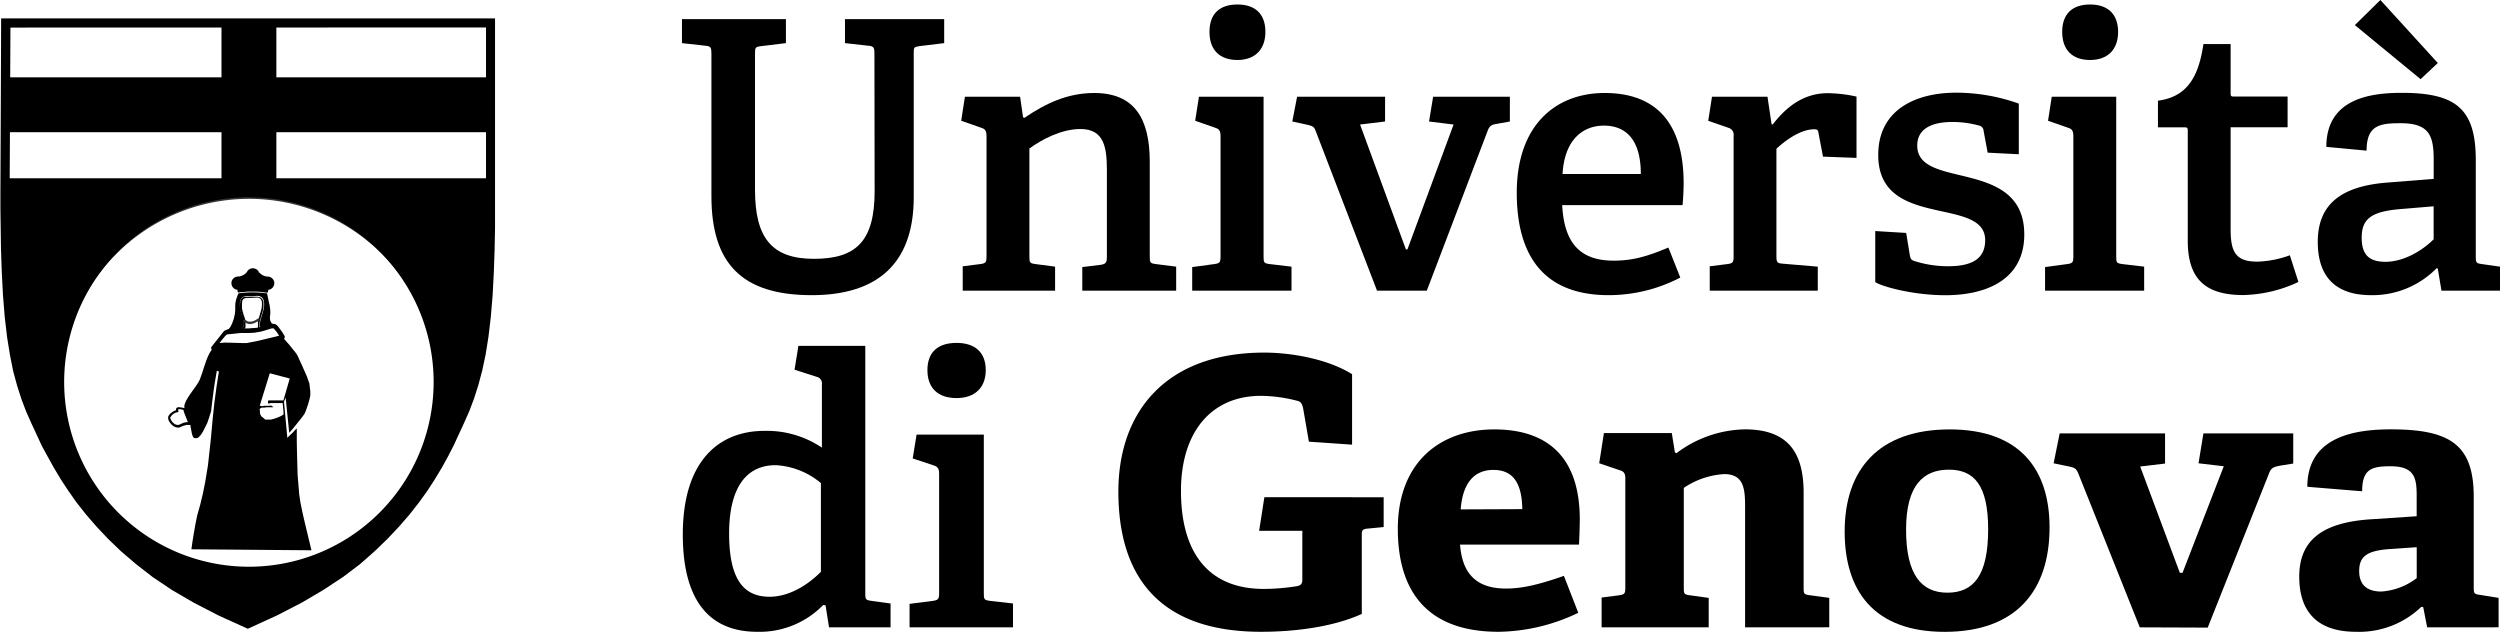
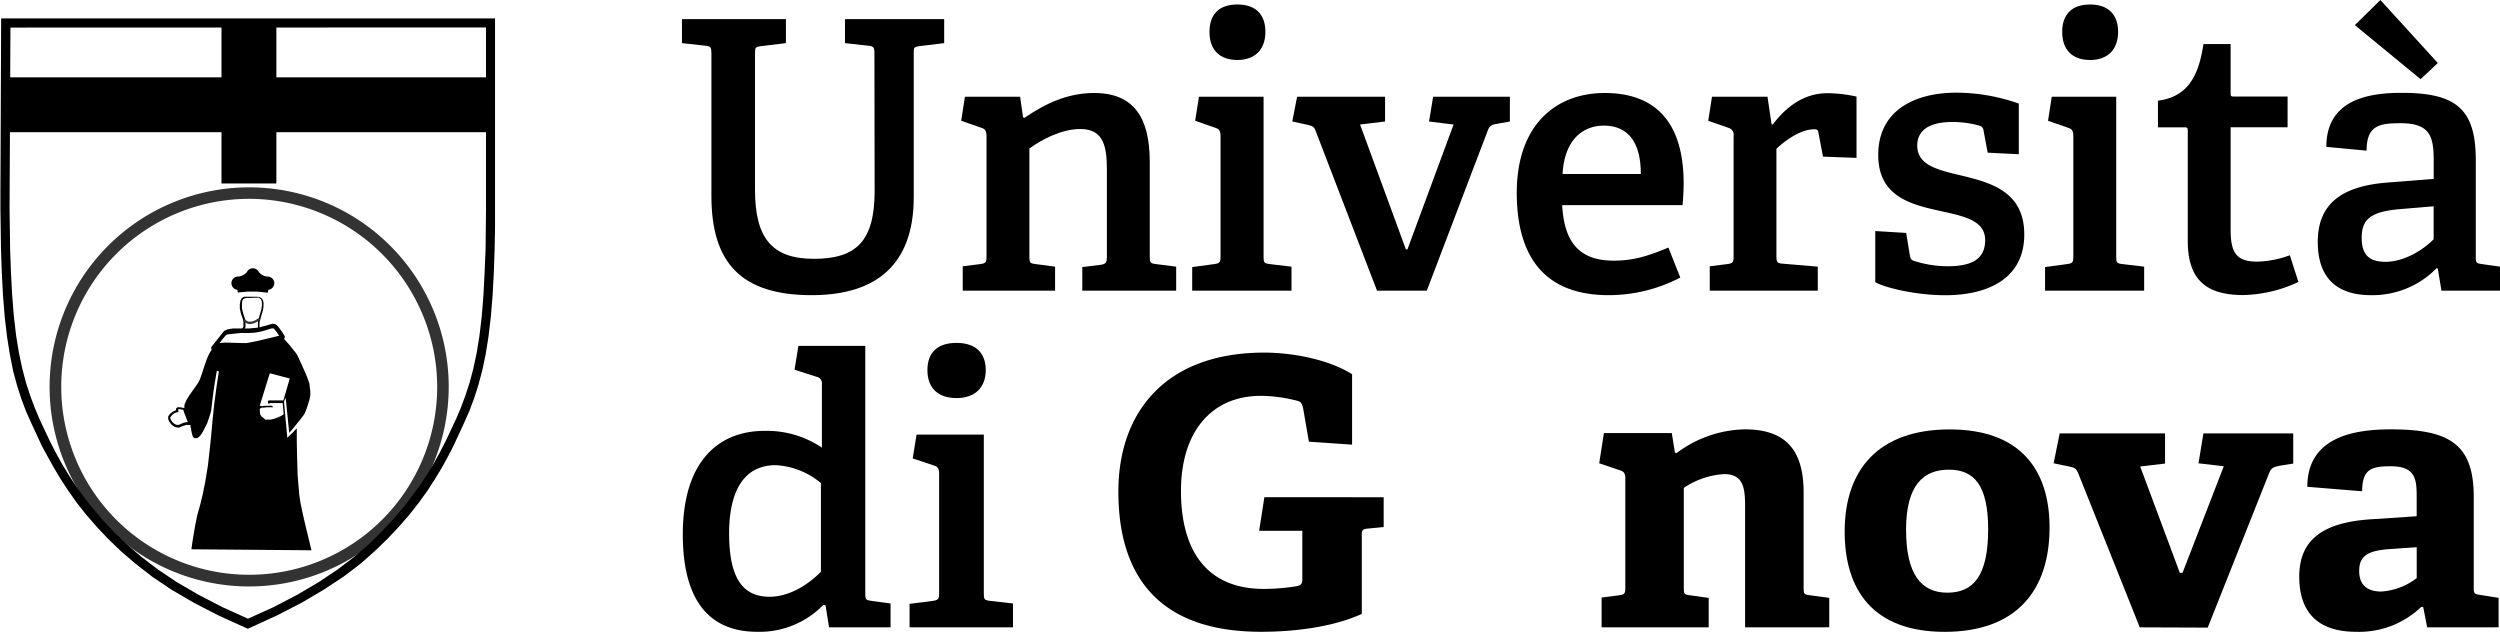
<svg xmlns="http://www.w3.org/2000/svg" viewBox="0 0 478.8 121">
  <title>logo_orizzontale_BLACK</title>
  <g id="Layer_2" data-name="Layer 2">
    <path d="M167.47,10.2c0-1.08-.15-1.36-1.15-1.44l-4.49-.5V3.66h19v4.6l-4.78.58C175,9,175,9.12,175,10.2V37.78c0,12.93-7.21,18.75-19.55,18.75-13.63,0-19.2-6.32-19.2-19V10.2c0-1.08-.14-1.36-1.14-1.44l-4.5-.5V3.66h19.91v4.6l-4.78.58c-1.07.14-1.14.28-1.14,1.36V36.35c0,9.12,3.14,13.22,11.27,13.22s11.64-3.38,11.64-13Z" />
    <path d="M207.28,55.67V51.15l3.57-.44c1-.14,1.14-.57,1.14-1.43V32.61c0-4.31-.5-7.9-5.06-7.9-3.64,0-7.43,2-9.78,3.74V49.13c0,1.15.07,1.3,1.14,1.44l3.78.5v4.6H184.38V51l3.42-.43c1-.14,1.14-.36,1.14-1.44V26c0-.79-.21-1.29-.92-1.5l-3.93-1.37.71-4.6h10.57l.57,3.95.28.08c4-2.73,8.21-4.75,13.35-4.75,7.7,0,10.63,4.89,10.63,13.15V49.13c0,1.15.07,1.3,1.14,1.44l3.92.5v4.6Z" />
    <path d="M228.33,55.67V51.15l4.28-.58c1-.14,1.15-.36,1.15-1.44V26c0-.79-.22-1.29-.93-1.5l-3.93-1.37.72-4.6H242v30.6c0,1.15.07,1.3,1.14,1.44l4.21.5v4.6ZM237,11.49c-3.43,0-5.36-1.94-5.36-5.38S233.54.86,237,.86s5.35,1.87,5.35,5.25S240.32,11.49,237,11.49Z" />
    <path d="M263.73,55.67,252,25.14c-.28-.86-.64-1-1.5-1.22l-3-.65.92-4.74h16.85v4.74l-4.79.58,8.78,23.92h.29l8.84-23.92-4.7-.58.78-4.74h14.7v4.74l-2.43.44c-.92.14-1.42.28-1.78,1.22l-11.7,30.74Z" />
    <path d="M321.81,53.16a29.73,29.73,0,0,1-13.7,3.37c-13.27,0-17.62-8.55-17.62-19.61,0-13,7.49-19.11,16.84-19.11,9,0,15.12,4.82,15.12,17.32,0,.93-.07,2.8-.21,4.16H299.19c.36,6.68,2.93,10.63,9.85,10.63,3.5,0,6.21-.71,10.49-2.51Zm-7.56-19.83c0-7-3.21-9.27-7.07-9.27-4.06,0-7.56,2.73-7.92,9.27Z" />
    <path d="M327.45,55.67V51l3.42-.43c1-.14,1.15-.36,1.15-1.44V26a1.35,1.35,0,0,0-.93-1.5l-3.93-1.37.72-4.6h10.63l.78,5.25.22.07c2.35-3.09,5.71-6,10.49-6a26.18,26.18,0,0,1,5.56.65V30.24L349.14,30l-.85-4.45c-.08-.65-.22-.79-.86-.79-2.71,0-5.78,2.37-7.21,3.74V49.06c0,1.15.14,1.37,1.22,1.44l6.7.57v4.6Z" />
    <path d="M380.68,29.24l-.78-4.17a1.07,1.07,0,0,0-.79-1,19.23,19.23,0,0,0-5.14-.71c-4.56,0-6.78,1.65-6.78,4.52,0,3.81,4,4.67,8.5,5.75,5.63,1.36,12,3.09,12,11.28,0,8.47-7,11.63-15.12,11.63-6.14,0-12.13-1.65-13.42-2.51V44.25l5.92.36.72,4.38c.14.58.21.79.85,1a21.12,21.12,0,0,0,6.43,1c4.42,0,7.13-1.29,7.13-5,0-4-4.56-4.67-9.35-5.75-5.42-1.22-11.13-2.95-11.13-10.56,0-8.69,7.21-11.93,14.92-11.93a35.9,35.9,0,0,1,12,2.09v9.7Z" />
    <path d="M391.67,55.67V51.15l4.28-.58c1-.14,1.14-.36,1.14-1.44V26c0-.79-.21-1.29-.92-1.5l-3.93-1.37.71-4.6H405.3v30.6c0,1.15.07,1.3,1.14,1.44l4.21.5v4.6Zm8.63-44.18c-3.42,0-5.35-1.94-5.35-5.38S396.88.86,400.3.86s5.36,1.87,5.36,5.25S403.66,11.49,400.3,11.49Z" />
    <path d="M440.19,54a26.05,26.05,0,0,1-10.56,2.51c-7.49,0-10.63-3.3-10.63-10.41v-21c0-.43,0-.72-.57-.72h-5.14v-5.1c5.57-.72,7.78-4.52,8.71-10.84h5.21v9.33c0,.51,0,.72.57.72h10.34v5.89H427.21V44c0,4.46,1.14,6.11,5.13,6.11a19.64,19.64,0,0,0,6.21-1.22Z" />
    <path d="M467.59,55.67l-.71-4.24-.21-.07a17.2,17.2,0,0,1-12.56,5.17c-9,0-10.21-6.17-10.21-10.2,0-7.18,4.43-10.63,13.13-11.35l9.07-.72V30.6c0-4.52-.79-7-6.28-7-3.93,0-6.57.29-6.57,5.25l-7.71-.72c0-9.2,8.35-10.35,14.42-10.35,10.35,0,14.2,3,14.2,12.86V49.13c0,1.15.07,1.3,1.14,1.44l3.5.5v4.6Zm-4-40.51L451,4.81,455.89,0l11,12.07Zm2.5,24.35-6.78.57c-5.36.51-7,2-7,5.46s1.64,4.6,4.57,4.6c3.5,0,7.07-2.16,9.21-4.31Z" />
    <path d="M158.78,120.15l-.67-4.22-.44-.07A17,17,0,0,1,145,121c-8.57,0-14.23-5.28-14.23-18.63,0-14.21,7-19.85,15.64-19.85a18.9,18.9,0,0,1,11,3.21V73.6a1.27,1.27,0,0,0-1-1.43l-4.24-1.36.74-4.57h12.81v47.41c0,1.14.08,1.28,1.2,1.43l3.64.5v4.57Zm-1.56-27.63a14.68,14.68,0,0,0-8.64-3.43c-6.4,0-8.94,5.43-8.94,13.07,0,8.78,2.76,12.13,7.75,12.13,3.65,0,7.22-2.14,9.83-4.78Z" />
    <path d="M174.2,120.15v-4.5l4.47-.57c1-.15,1.19-.36,1.19-1.43v-23c0-.79-.22-1.28-1-1.5L174.8,87.8l.74-4.56h12.88v30.41c0,1.14.08,1.28,1.19,1.43l4.4.5v4.57Zm9-43.91c-3.57,0-5.58-1.93-5.58-5.36s2-5.21,5.58-5.21,5.59,1.86,5.59,5.21S186.71,76.24,183.21,76.24Z" />
    <path d="M262,101.23c-.89.07-1.19.28-1.19,1v15.35c-5.66,2.57-13.11,3.42-19.29,3.42-20.33,0-27.33-11.49-27.33-26.84s9.16-26.63,27.93-26.63c5.36,0,12.29,1.28,16.83,4.14V85.16l-8.27-.57-1.11-6.42c-.23-1-.53-1.29-1.2-1.43a28.71,28.71,0,0,0-6.85-.93c-9.6,0-15.34,7-15.34,18.21,0,11.78,5.21,18.77,15.86,18.77a41.17,41.17,0,0,0,6.19-.5c.81-.14,1.19-.35,1.19-1.28v-9.35h-8.27l1-6.43H265v5.71Z" />
-     <path d="M302.27,117.36A36,36,0,0,1,287,121c-14.38,0-19.29-8.56-19.29-19.7,0-12.92,8.26-19.06,18.47-19.06,9.83,0,16.38,4.92,16.38,17.27,0,.86-.07,3.36-.15,4.79H279.63c.38,5.07,2.68,8.42,8.79,8.42,2.91,0,6-.64,11.1-2.43ZM291.55,97.51C291.47,91.52,289,90,286,90s-5.81,1.71-6.25,7.56Z" />
    <path d="M334.22,120.15V97.09c0-3.43-.22-6.29-4-6.29a15.44,15.44,0,0,0-7.74,2.64v19.14c0,1.14.07,1.28,1.19,1.43l3.58.5v5.64H306.74v-5.71l3.35-.43c1.05-.15,1.19-.36,1.19-1.43v-21c0-.79-.22-1.29-1-1.5l-4-1.36.9-5.78h13l.6,3.71.29.15a22.4,22.4,0,0,1,13.11-4.57c8.12,0,11.25,4.28,11.25,12.13v18.21c0,1.14.07,1.28,1.19,1.43l3.72.5v5.64Z" />
    <path d="M353.29,101.8c0-11.85,6.48-19.56,20.11-19.56s19.13,7.85,19.13,18.77c0,12.14-6.4,20-20.1,20S353.29,113,353.29,101.8Zm27.48-.43c0-8.43-2.68-11.42-7.52-11.42s-8.2,2.92-8.2,11.49,2.91,12.07,7.9,12.07S380.77,110.29,380.77,101.37Z" />
    <path d="M409.81,120.15,398,90.59c-.37-.86-.67-1-1.56-1.21l-3.13-.65L394.47,83h20.18v5.78l-4.76.57,7.59,20.35H418L425.9,89.3l-4.84-.57L422,83h17.2v5.78l-2.68.43c-1,.22-1.49.36-1.86,1.21l-11.84,29.78Z" />
    <path d="M464.85,120.15l-.75-3.86-.37-.07A17.17,17.17,0,0,1,451.22,121c-9.38,0-10.87-6.14-10.87-10.56,0-7.14,4.62-10.43,13.92-11l8.57-.57V94.94c0-3.35-.37-5.64-5-5.64-3.58,0-5.44.5-5.44,4.79l-10.5-.86c0-9.64,9.16-11,16-11,11.32,0,15.87,2.92,15.87,12.92v17.35c0,1.14.07,1.28,1.19,1.43l3.57.57v5.64Zm-2-15.35-5.07.35c-4.39.29-5.95,1.36-5.95,4.22s1.78,3.92,4.24,3.92a12.5,12.5,0,0,0,6.78-2.57Z" />
    <rect x="1.09" y="4.4" width="92.86" height="30.73" style="fill:none" />
    <path d="M47.73,112.32A38.22,38.22,0,1,1,85.94,74.11,38.26,38.26,0,0,1,47.73,112.32Zm0-74.24a36,36,0,1,0,36,36A36.07,36.07,0,0,0,47.73,38.08Z" style="fill:#333" />
    <g id="LWPOLYLINE">
-       <path d="M47.58,63.29H46.47a.16.16,0,0,1-.16-.16.16.16,0,0,1,.16-.15h1.1l1.11-.06.77-.11.26-.06a.16.16,0,0,1,.19.12.15.15,0,0,1-.12.19l-.27.06-.8.11-.37,0Z" />
-     </g>
+       </g>
    <g id="LWPOLYLINE-2" data-name="LWPOLYLINE">
      <path d="M34.06,81.87l-.25,0-.3-.1-.2-.1-.22-.14-.36-.35-.32-.45-.09-.16-.11-.35,0-.22,0-.2.16-.3.21-.25L33,78.9l.44-.24.27-.1h0l0-.25.1-.17L34,78l.14,0,.15,0h.15l.39.06.65.12.08.41.12.36.38.93.23.5.38,1-.44,0-.48,0-.6.16-.91.38Zm.08-3.45,0,.07,0,.2.05.22-.49.1-.36.17-.26.19-.18.16-.29.42h0v0l0,.18.21.43.2.27.3.28.32.19.22.07h.16l.23,0,.87-.39.52-.12.34,0-.14-.37L35.65,80l-.39-1-.16-.53-.8-.12Z" />
    </g>
    <g id="LWPOLYLINE-3" data-name="LWPOLYLINE">
-       <polygon points="52.44 62.29 52.19 62.28 51.94 62.33 51.65 62.37 51.27 62.45 50.96 62.54 50.61 62.68 50.39 62.77 50.24 62.84 50.13 62.88 50.05 62.88 49.98 62.85 49.91 62.79 49.87 62.7 49.81 62.53 49.78 62.28 49.78 62 49.82 61.66 49.91 61.21 50.06 60.71 50.48 59.27 50.58 58.63 50.59 58.18 50.55 57.78 50.49 57.51 50.35 57.2 50.23 57.04 50.09 56.91 49.94 56.82 49.75 56.73 49.59 56.69 49.39 56.66 49.2 56.66 48.92 56.68 48.62 56.71 48.39 56.71 48.16 56.72 47.93 56.72 47.57 56.7 47.36 56.69 47.14 56.7 46.9 56.73 46.8 56.76 46.67 56.81 46.55 56.87 46.47 56.93 46.37 57 46.3 57.08 46.21 57.19 46.15 57.3 46.05 57.5 45.99 57.71 45.95 57.97 45.94 58.19 45.95 58.69 46.01 59.08 46.11 59.58 46.25 60.1 46.35 60.43 46.51 60.87 46.62 61.25 46.69 61.67 46.68 62.16 46.65 62.51 46.38 62.95 46.17 63.11 45.92 63.11 45.66 63.1 45.37 63.1 45.12 63.12 44.6 63.14 44.31 63.18 43.91 63.26 43.46 63.38 43.74 63.1 44.13 62.6 44.31 62.24 44.59 61.61 44.8 60.96 44.99 60.07 45.06 59.31 45.05 58.81 45.07 58.13 45.2 57.44 45.47 56.64 45.67 56.18 46.32 56.11 46.99 56.04 47.64 56.01 48.14 56 49.24 56.01 50.37 56.1 51.15 56.18 51.21 56.49 51.43 57.54 51.66 58.58 51.73 59.11 51.76 59.43 51.77 59.97 51.76 60.17 51.73 60.41 51.71 60.62 51.69 60.81 51.7 61.06 51.75 61.35 51.85 61.61 51.98 61.83 52.18 62.03 52.44 62.29" />
-     </g>
+       </g>
    <g id="LWPOLYLINE-4" data-name="LWPOLYLINE">
      <path d="M46.47,63.29a.14.14,0,0,1-.12-.06.16.16,0,0,1,0-.22l0,0,.27-.45,0-.37v-.5l-.07-.43-.11-.38-.27-.76-.13-.52-.11-.49,0-.39,0-.49L46,58l0-.25.06-.2.15-.31.15-.17.17-.13.24-.11.09,0,.24,0h.21l.59,0,.68,0,.57,0h.19l.34.07.19.08.13.08.14.13.11.14.15.3.06.26,0,.4v.45l-.09.63-.58,2-.09.46,0,.35v.29l0,.26.06.18.06.09a.17.17,0,0,1-.07.22.16.16,0,0,1-.21-.07l-.07-.12-.07-.24,0-.3V62l0-.37.1-.49.16-.52.41-1.43.09-.59v-.41l0-.35-.06-.22L50,57.37l-.08-.1-.1-.08-.09-.06L49.51,57l-.31,0-1.27.06-.59,0h-.17l-.27.06-.23.11-.11.11-.1.14-.07.17,0,.15-.05.42,0,.45,0,.37.1.47.23.82.16.44.12.41.07.46v.55l0,.41a.14.14,0,0,1,0,.07l-.31.5,0,.05-.07,0A.14.14,0,0,1,46.47,63.29Z" />
    </g>
    <g id="LWPOLYLINE-5" data-name="LWPOLYLINE">
      <path d="M47.88,62.08,47.42,62,47,61.81l-.29-.23a.22.22,0,1,1,.29-.33l.31.23.24.11.13,0,.21,0h.26l.43-.12.21-.09.31-.17.31-.21a.22.22,0,0,1,.24.36l-.32.22-.59.3-.26.08-.27.06Z" style="fill:#333" />
    </g>
    <g id="LWPOLYLINE-6" data-name="LWPOLYLINE">
      <polygon points="45.47 55.51 45.07 55.4 44.77 55.22 44.51 54.92 44.34 54.5 44.32 54.07 44.41 53.75 44.54 53.51 44.76 53.27 44.97 53.12 45.26 53 45.5 52.96 45.91 52.94 46.29 52.82 46.6 52.67 46.89 52.49 47.12 52.29 47.29 52.07 47.49 51.78 47.55 51.72 47.82 51.53 47.98 51.45 48.37 51.37 48.65 51.39 49 51.51 49.25 51.67 49.42 51.85 49.57 52.07 49.59 52.14 50 52.51 50.33 52.72 50.55 52.82 50.79 52.9 51.11 52.96 51.5 52.98 51.73 53.05 52.08 53.26 52.28 53.47 52.45 53.76 52.52 54.01 52.54 54.26 52.48 54.62 52.36 54.88 52.19 55.11 52.01 55.27 51.79 55.4 51.57 55.47 51.4 55.5 51.38 55.52 51.37 55.62 51.36 55.74 51.31 55.91 51.26 56.02 51.14 56.05 50.58 55.99 49.87 55.9 49.29 55.85 48.36 55.85 47.48 55.84 46.63 55.93 45.97 55.97 45.68 56.03 45.59 56 45.55 55.95 45.52 55.86 45.49 55.74 45.47 55.51" />
    </g>
    <polygon points="42.42 14.81 0.98 14.81 0.98 25.32 42.42 25.32 42.42 35.14 52.93 35.14 52.93 25.32 94.37 25.32 94.39 14.81 52.93 14.81 52.93 5 42.42 5 42.42 14.81" />
-     <path d="M94.38,34.82v-.68H1V39.6l0,3.61.08,4.12.15,4.38.23,4.4.33,4.19.44,3.79.55,3.39.66,3,.74,2.77L5,75.83l.89,2.35,1,2.23,1,2.16,1,2.13,1.1,2.14L11.12,89l1.3,2.15,1.42,2.17,1.58,2.2,1.76,2.23,2,2.29,2.19,2.34,2.48,2.38,2.81,2.42,3.21,2.44L33.48,112l4.16,2.45,4.71,2.43,5.33,2.41L53,116.92l4.71-2.43L61.87,112l3.65-2.45,3.21-2.44,2.81-2.42L74,102.35,76.21,100l2-2.29,1.76-2.23,1.58-2.2,1.43-2.17L84.23,89l1.18-2.13,1.1-2.14,1-2.13,1-2.16.94-2.23.89-2.35.82-2.53.74-2.77.65-3,.55-3.39.45-3.79.33-4.19.23-4.4.14-4.38.08-4.12,0-3.61V34.82Zm-46.7,73.72A35.38,35.38,0,1,1,83.05,73.17,35.37,35.37,0,0,1,47.68,108.54Z" />
    <path d="M47.46,120.42l-5.59-2.53-4.74-2.45L32.94,113l-3.68-2.47L26,108l-2.85-2.44-2.5-2.41-2.22-2.36-2-2.31-1.78-2.26L13.09,94l-1.44-2.19-1.3-2.17-1.2-2.16L8,85.37,6,81.05l-1-2.25-.9-2.37-.82-2.56-.76-2.8L1.91,68l-.55-3.42L.91,60.75.57,56.53.34,52.11.19,47.72.08,40V37.08L.22,3.53l94.59,0,0,33.57,0,6.5-.08,4.12-.15,4.39-.23,4.41L94,60.71l-.45,3.81L93,67.94,92.35,71l-.75,2.8-.82,2.56-.9,2.38-1,2.26-2,4.33-1.1,2.14-1.19,2.15-1.31,2.17L81.85,94l-1.6,2.22-1.77,2.26-2,2.31-2.22,2.36-2.49,2.41L69,108l-3.24,2.46L62,112.94l-4.19,2.47-4.75,2.45ZM2,5.28,1.83,40l.11,7.71L2.09,52l.23,4.39.33,4.16.44,3.74.55,3.35.64,3L5,73.37l.81,2.48.87,2.3.92,2.19,2,4.25,1.08,2.11,1.17,2.1,1.27,2.11,1.4,2.14,1.56,2.16,1.73,2.2,1.93,2.25,2.16,2.3,2.44,2.34,2.77,2.38,3.15,2.4,3.6,2.41L38,113.9l4.66,2.41,4.83,2.18,4.87-2.2L57,113.87l4.1-2.42,3.6-2.41,3.16-2.4,2.76-2.38L73,101.92l2.15-2.3,1.94-2.25,1.72-2.2L80.4,93l1.4-2.13,1.27-2.11,1.16-2.1,1.09-2.11,2-4.25.94-2.2.86-2.31.81-2.48.72-2.71.64-3,.54-3.33.44-3.74.33-4.15L92.82,52,93,47.66,93.08,40V37.08l0-31.82Z" />
    <g id="LWPOLYLINE-7" data-name="LWPOLYLINE">
      <path d="M40.86,67.08a.44.44,0,0,1-.31-.13.43.43,0,0,1,0-.58l2.38-3,.68-.3,1-.16.39,0h2.67l1.87-.17L52.21,62l.45.06.17.08.15.11.27.26.82,1.12.43.71a.45.45,0,0,1,0,.39.46.46,0,0,1-.3.26l-4.48,1.09-2.41.47-1.08,0-2.74-.08-1.33.07-.68.17-.2.11-.19.15A.37.37,0,0,1,40.86,67.08Zm5.22-3.31-2.6.28-.3.24-.83,1-.29.41.87-.08h.6l2.74.08h1l2.31-.46,3.88-.94L53,63.59l-.58-.69-.21,0H52l-1.26.39L50,63.5l-1.26.22-1.17.06Z" />
    </g>
    <polyline points="56.68 71.83 50.87 70.26 45.97 82.6 54.89 84.22 54.27 76.85 56.68 71.83" style="fill:none" />
    <path d="M41.05,77.22l-.36,3.42-.31,3.46-.55,5-.53,3.22-.43,2.15-.51,2.13-.6,2.15-.33,1.63-.35,2-.23,1.43-.2,1.39,23,.19-1-4.14-.42-1.77-.32-1.41-.37-1.82-.23-1.52L57,91l-.1-3.52-.06-2.88,0-1.88v-.66l-.21.18-.53.58-.47.43-.6.61-.64-6.93.32-.78.68,6.74.7-.78,1-1.25.58-.72.63-.85.3-.68L59,77.43l.26-.89.17-.8,0-.74-.18-1.56-.45-1.28L57.85,70l-.92-2-.2-.31L55.46,66.1l-1.31-1.5-.25.07-4.26,1L48,66.08l-.77.12-1,0-1.5-.08-1.06-.05h-.76l-.81.08-.43.1-.37.13-.22.12-.26.19-.18.2-.21.26-.22.36-.18.33-.25.53-.25.63-.41,1.18-.35,1.11-.49,1.38-.26.51-.52.8-.61.85-.49.69-.42.65-.32.55-.27.64-.08.31,0,.26v.14l0,.13,0,.15.06.22.11.31.13.34.09.2.12.28.17.36.18.4.16.36.08.22.07.32v.3l.11.47.06.37.07.4.14.5.05.13.1.18.08.1.11.1.12,0,.16,0,.12,0,.17,0,.12-.07.12-.08.1-.08.17-.17.23-.29.24-.36.26-.46.18-.37L39.7,81l.34-1,.39-1.25.19-1.64.29-2.28.2-1.37L41.53,71l.39.16L41.48,74Zm10.62-5.73,3.82,1-1.21,4.19-.5,0H53l-.41,0h-.26l-.19,0-.15,0-.17,0-.1,0h-.12l-.17,0-.11.17V77l0,.13.06.1.06.07.11.1.14.1.36.22h0l-.29,0-.36,0-.43,0-.38,0-.41.07-.43-.11Zm-1.94,7,0-.1.05-.09.07-.08.1-.07.21-.08.31,0,.2,0L51,78l.42,0,.37,0,.31,0,.14,0,.08,0,0,0,0,0,0,0v-.06l0,0-.07-.06-.11-.07-.36-.21-.12-.08-.08-.08,0,0,0-.07,0-.07v-.1l0,0h.13l.08,0,.17,0,.16,0,.22,0h.28l.41,0h.74l.19,0,.18,0,.19,2.13-.16.13-.19.13-.17.09-.32.15-.26.11-.26.1-.35.12-.34.1-.43.1-.32,0-.36,0-.37,0L50.41,80l-.26-.18L50,79.64l-.16-.31-.06-.2,0-.27v-.25Z" />
  </g>
</svg>